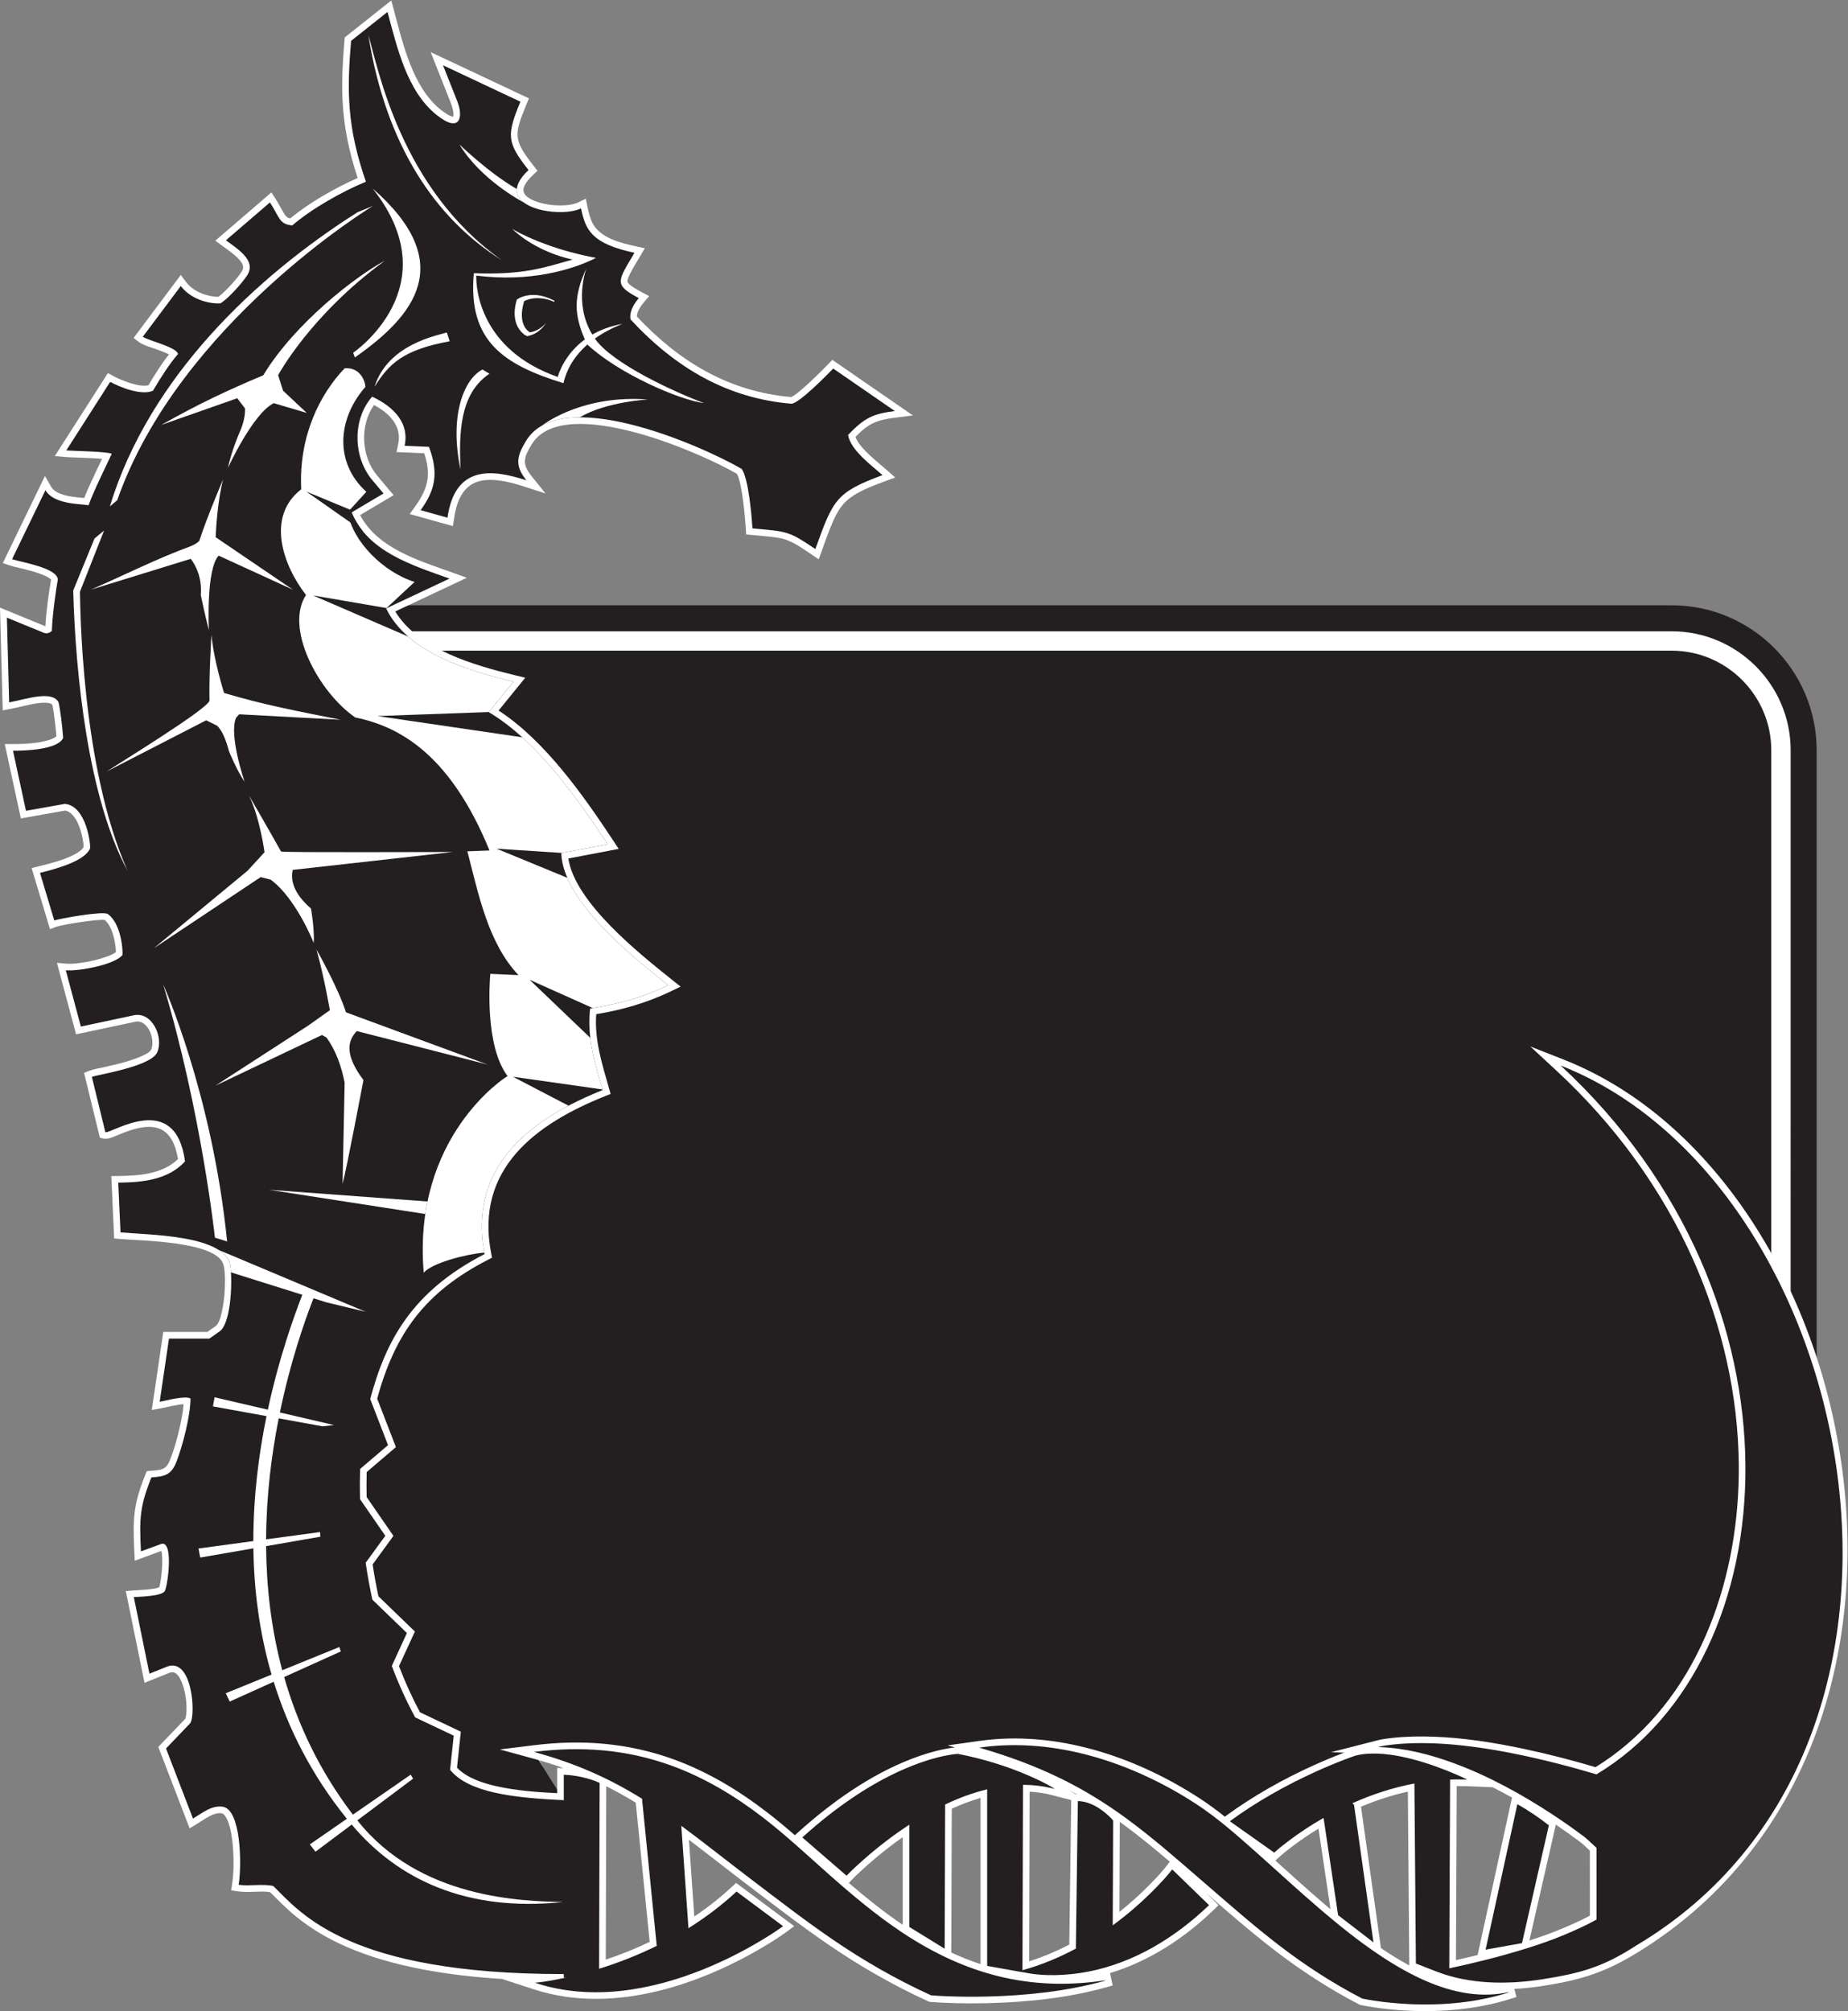
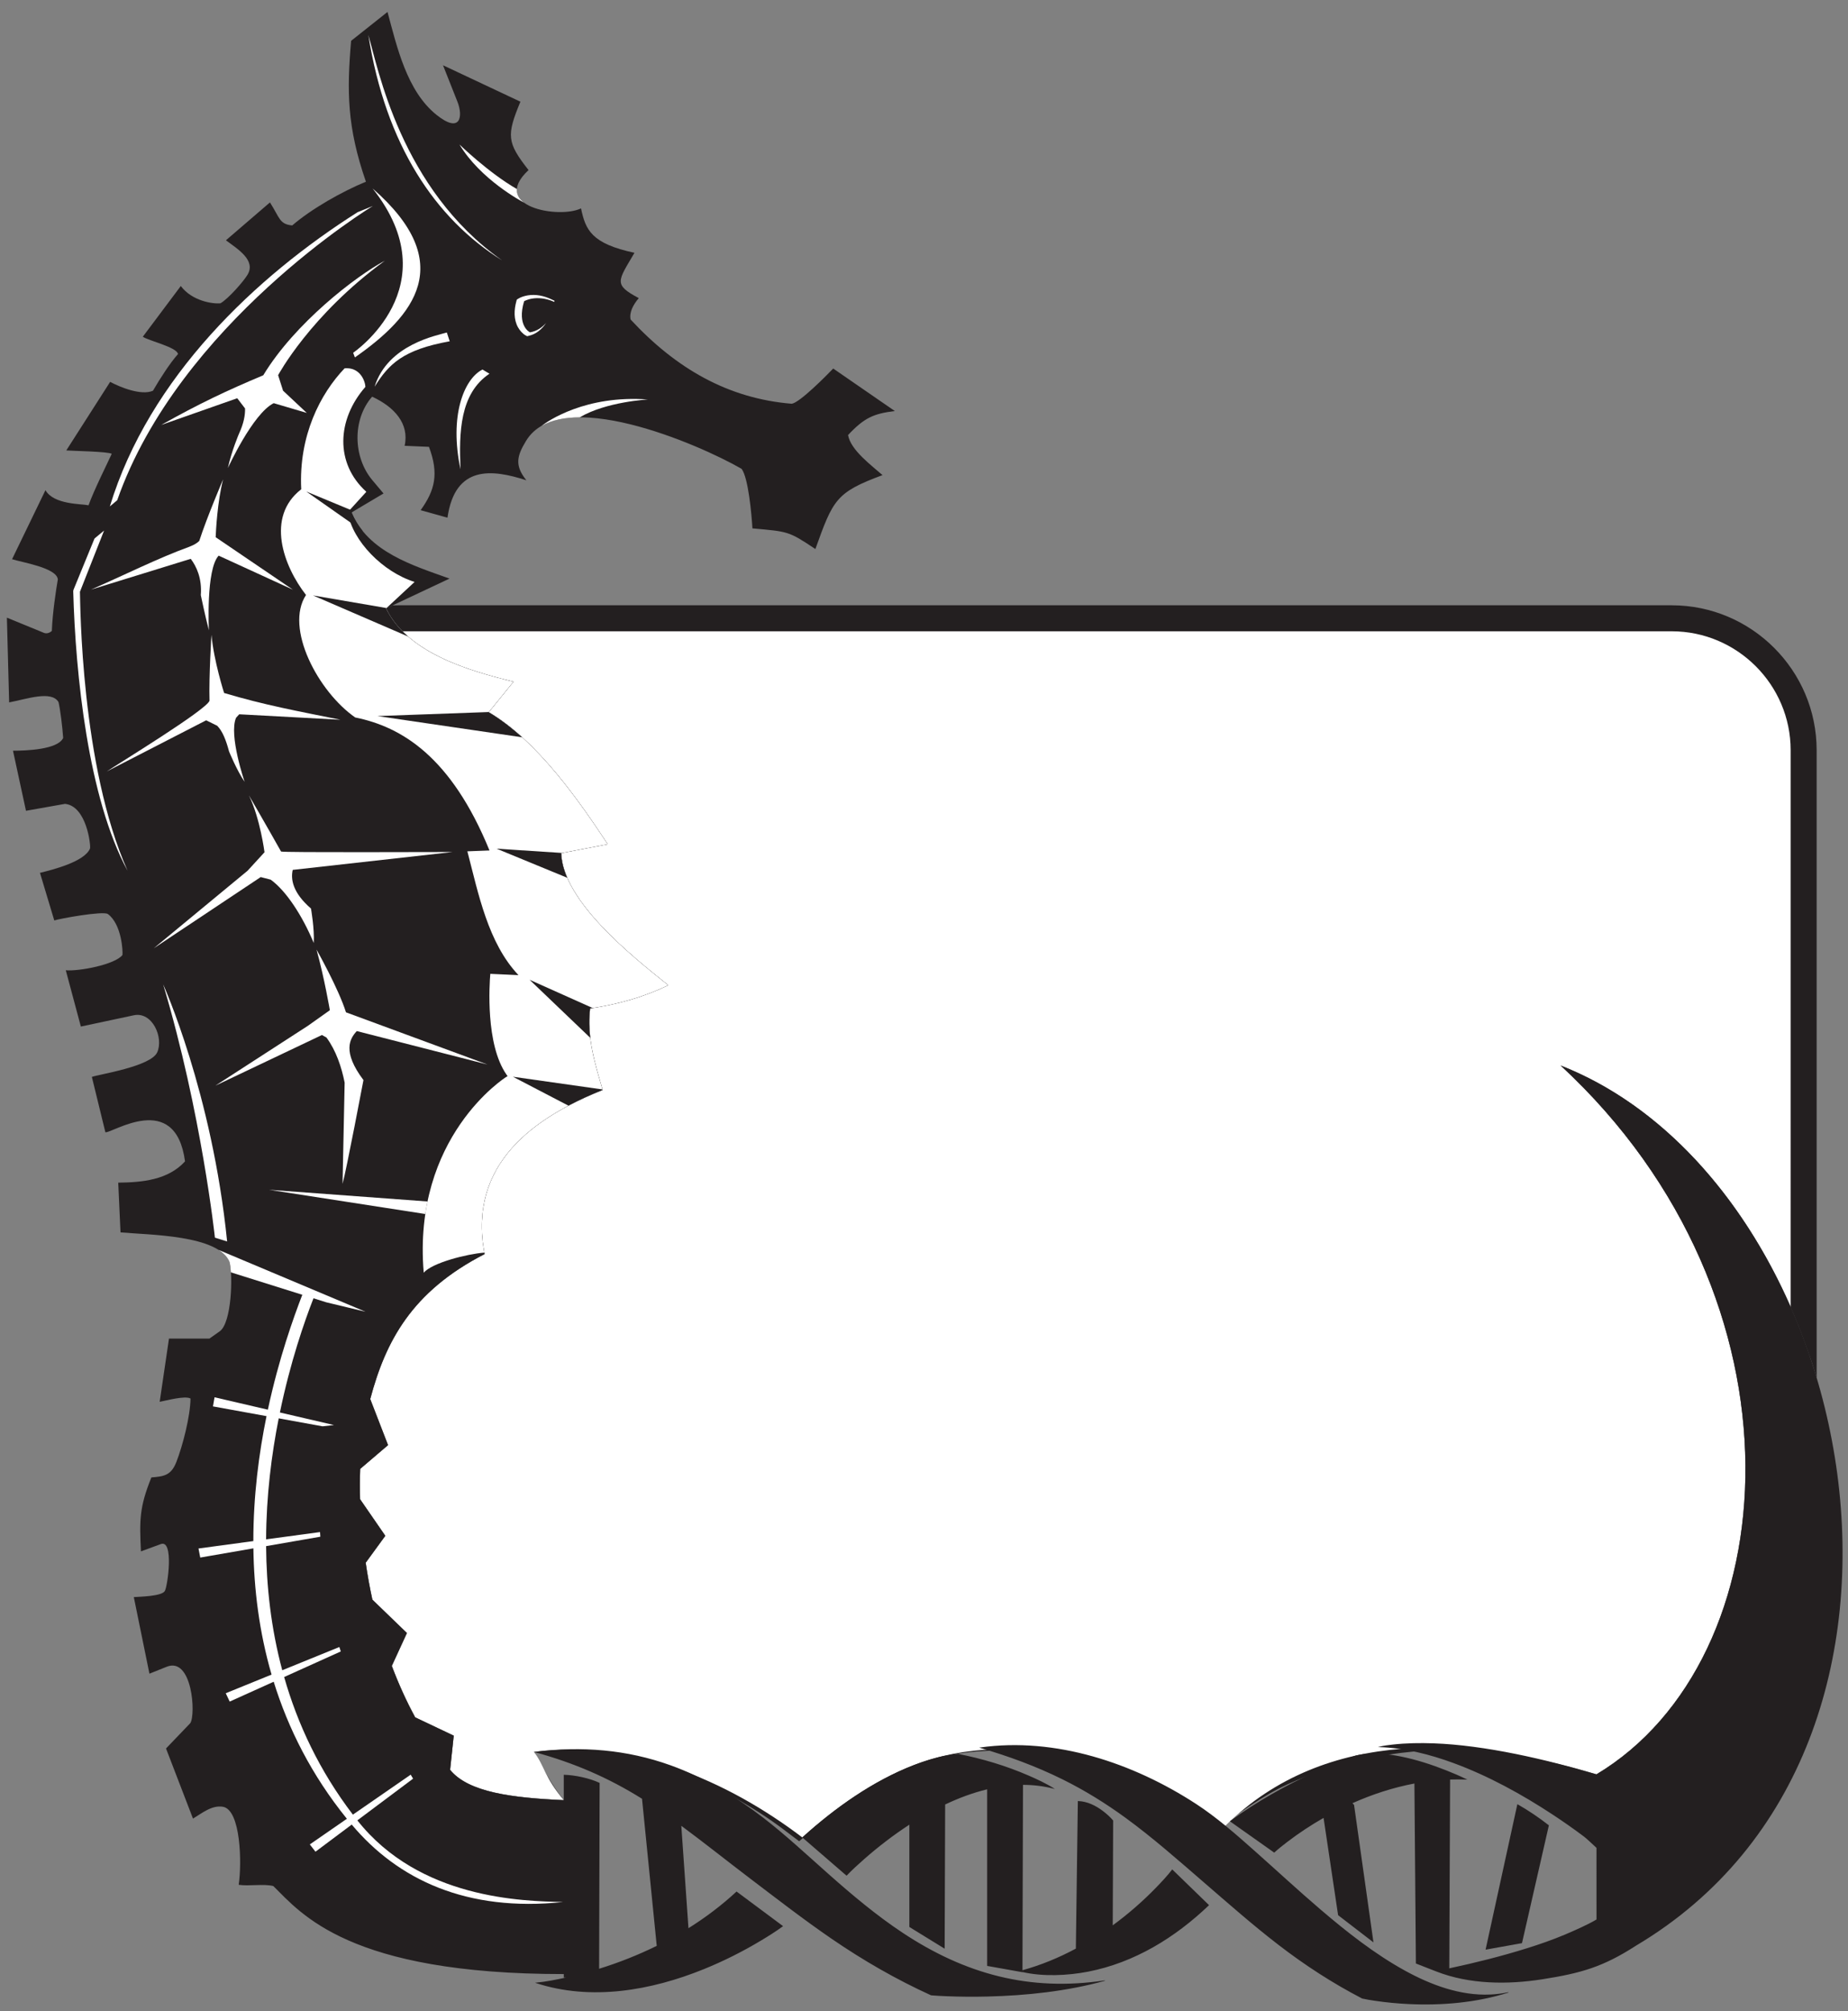
<svg xmlns="http://www.w3.org/2000/svg" viewBox="0 0 695.827 757.093" height="757.093" width="695.827" xml:space="preserve" id="svg2" version="1.1">
  <rect x="0" y="0" width="695.827" height="757.093" fill="#808080" stroke="none" />
  <defs id="defs6" />
  <g transform="matrix(1.333,0,0,-1.333,0,757.093)" id="g10">
    <g transform="scale(0.1)" id="g12">
      <path id="path14" style="fill:#231f20;fill-opacity:1;fill-rule:evenodd;stroke:none" d="m 3456.93,527.266 c -25.52,20.703 -51.73,40.429 -78.55,57.871 -413.83,269.258 -801.79,183.261 -1120.97,-105.528 -55.61,40.711 -123.1,103.399 -362.65,214.336 -148.98,53.7 -234.66,46.043 -386.52,38.938 4.6,-19.895 24.96,-64.485 84.3,-137.153 -144.59,6.489 -269.2,21.711 -321.14,85.625 l 10.25,96.504 -108.87,51.684 c -25.22,46.395 -47.18,95.086 -66.06,145.332 l 42.68,92.825 -97.58,94.3 c -7.53,34.53 -13.82,69.36 -18.86,104.26 l 55.4,76.05 -71.23,103.28 c -0.86,28.97 -0.81,57.54 0.3,85.67 l 78.65,67.11 -50.32,130.09 c 43.33,162.87 116.62,303.24 322.97,409.42 -48.94,255.41 142.19,386.92 333.43,463.42 -20.6,72.08 -45.32,146.96 -35.24,230.36 80.87,12.07 152.22,32.52 220.62,65.49 -104.51,83.61 -297.85,237.64 -302.27,373.15 l 131.33,25.02 c -80.31,121.52 -197.33,290.83 -336.12,372.95 l 69.94,86.09 c -126.63,30.89 -299.21,81.17 -359.83,206.93 l 18.18,8.55 c 5.17,0.2 10.36,0.33 15.58,0.33 h 3597.82 c 225.33,0 409.26,-183.91 409.26,-409.26 V 1788.55 c -119.46,400.42 -378.19,746.46 -723.09,881.91 716.64,-663.1 641.43,-1678.124 101.19,-2001.866 -489.18,148.34 -782.46,63.965 -1052.6,-141.328 v 0" />
      <path id="path16" style="fill:#231f20;fill-opacity:1;fill-rule:evenodd;stroke:none" d="m 3458.67,529.172 c -353.26,242.312 -668.4,215.016 -785.13,192.754 -31.06,-5.918 -61.97,-15.571 -91.44,-26.914 -115.88,-44.614 -223.82,-121.371 -315.31,-204.153 l -0.51,-0.461 c -79.73,55.637 -290.11,174.211 -371.52,203.547 -151.98,54.778 -232.49,44.707 -386.7,38.875 26.17,-46.726 49.8,-94.019 84.48,-137.09 -144.59,6.489 -269.2,21.711 -321.14,85.625 l 10.25,96.504 -108.87,51.684 c -25.22,46.395 -47.18,95.086 -66.06,145.332 l 42.68,92.825 -97.58,94.3 c -7.53,34.53 -13.82,69.36 -18.86,104.26 l 55.4,76.05 -71.23,103.28 c -0.86,28.97 -0.81,57.54 0.3,85.67 l 78.65,67.11 -50.32,130.09 c 43.33,162.87 116.62,303.24 322.97,409.42 -48.94,255.41 142.19,386.92 333.43,463.42 -20.6,72.08 -45.32,146.96 -35.24,230.36 80.87,12.07 152.22,32.52 220.62,65.49 -104.51,83.61 -297.85,237.64 -302.27,373.15 l 131.33,25.02 c -80.31,121.52 -197.33,290.83 -336.12,372.95 l 69.94,86.09 c -122.92,29.98 -289.13,78.24 -354.21,196.07 9.3,0.66 18.68,1.03 28.14,1.03 h 3597.82 c 215,0 390.53,-175.53 390.53,-390.55 V 1847.63 c -126.57,375.12 -376.53,694.09 -704.36,822.83 716.64,-663.1 641.43,-1678.124 101.19,-2001.866 -500.64,171.551 -911.58,-13.371 -1050.86,-139.422 v 0" />
      <path id="path18" style="fill:#ffffff;fill-opacity:1;fill-rule:evenodd;stroke:none" d="M 3460.82,523.047 C 3224.16,697.273 2869.59,805.684 2582.1,695.012 2466.22,650.398 2358.28,573.641 2266.79,490.859 l -0.51,-0.461 C 2051.09,653.855 1783.51,765.93 1511.27,732.313 l -3.03,-0.372 c 30.56,-40.41 28.46,-69.511 84.3,-136.211 -144.59,6.489 -269.2,21.711 -321.14,85.625 l 10.25,96.504 -108.87,51.684 c -25.22,46.395 -47.18,95.086 -66.06,145.332 l 42.68,92.825 -97.58,94.3 c -7.53,34.53 -13.82,69.36 -18.86,104.26 l 55.4,76.05 -71.23,103.28 c -0.86,28.97 -0.81,57.54 0.3,85.67 l 78.65,67.11 -50.32,130.09 c 43.33,162.87 116.62,303.24 322.97,409.42 -48.94,255.41 142.19,386.92 333.43,463.42 -20.6,72.08 -45.32,146.96 -35.24,230.36 80.87,12.07 152.22,32.52 220.62,65.49 -104.51,83.61 -297.85,237.64 -302.27,373.15 l 131.33,25.02 c -80.31,121.52 -197.33,290.83 -336.12,372.95 l 69.94,86.09 c -102.28,24.94 -234.54,62.56 -313.56,142.37 h 3585.31 c 184.8,0 335.82,-151.01 335.82,-335.82 V 1988.76 c -137.29,312.58 -363.83,569.46 -649.65,681.7 C 5124.98,2007.36 5049.77,992.336 4509.53,668.594 4158.01,773.32 3746.68,805.09 3460.82,523.047 v 0" />
-       <path id="path20" style="fill:#231f20;fill-opacity:1;fill-rule:evenodd;stroke:none" d="m 1208.67,3842.01 h 3513.5 c 154.61,0 281.09,-126.49 281.09,-281.1 V 2101.76 c -139.28,260.78 -344.35,470.3 -594.92,568.7 716.64,-663.1 641.43,-1678.124 101.19,-2001.866 -681.58,203.066 -1053.14,-137.84 -1056.58,-137.84 -228.2,191.07 -588.11,273.113 -870.85,164.258 -105.94,-40.785 -242.28,-137.5 -328.45,-212.063 -90.48,73.02 -202.83,154.758 -358.89,210.996 -126.54,45.614 -253.69,54.414 -386.52,37.996 17.47,-31.472 65.68,-106.734 84.91,-136.843 -141.7,6.668 -270.62,23.347 -321.75,86.257 l 10.25,96.504 -108.87,51.684 c -25.22,46.395 -47.18,95.086 -66.06,145.332 l 42.68,92.825 -97.58,94.3 c -7.53,34.53 -13.82,69.36 -18.86,104.26 l 55.4,76.05 -71.23,103.28 c -0.86,28.97 -0.81,57.54 0.3,85.67 l 78.65,67.11 -50.32,130.09 c 43.33,162.87 116.62,303.24 322.97,409.42 -48.94,255.41 142.19,386.92 333.43,463.42 -20.6,72.08 -45.32,146.96 -35.24,230.36 80.87,12.07 152.22,32.52 220.62,65.49 -104.51,83.61 -297.85,237.64 -302.27,373.15 l 131.33,25.02 c -80.31,121.52 -197.33,290.83 -336.12,372.95 l 69.94,86.09 c -75.4,18.39 -167.1,43.66 -241.75,87.65 v 0" />
-       <path id="path22" style="fill:#ffffff;fill-opacity:1;fill-rule:evenodd;stroke:none" d="m 2697.25,744.48 -20.32,5.911 89.03,12.586 c 217.71,30.785 441.42,-44.247 622.63,-162.157 24.55,-15.968 48.19,-33.445 71.23,-51.797 l 3.73,2.743 c 75.86,55.547 158.91,102.16 244.42,141.066 27.38,12.461 55.12,24.172 83.24,34.902 1.92,0.735 3.85,1.477 5.76,2.215 l -37.22,1.192 131.81,33.683 c 13.32,3.399 27.35,5.067 41.02,6.582 38.94,4.297 78.42,4.864 117.56,3.485 84.7,-2.989 170.88,-16.715 253.73,-34.227 68.28,-14.434 136.07,-32.012 203.02,-51.769 15.18,9.335 30,19.269 44.44,29.73 256.56,186.094 362.85,517.465 360.21,823.475 -1.7,197.34 -46.72,393.45 -126.21,573.8 -90.72,205.79 -224.82,388.26 -389.7,540.82 l -72.95,67.49 92.5,-36.33 c 229.72,-90.2 413.02,-267.05 543.84,-473.17 139.83,-220.31 224.94,-480.76 251.04,-739.92 C 5261.82,960.77 5083.85,449.414 4630.2,168.348 4535.98,109.973 4469,88.562 4360.08,71.445 c -27.09,-4.258 -54.77,-7.312 -82.64,-8.789 l 6.11,-22.871 -17.69,-5.535 C 4173.5,5.352 4073.85,-3.508 3977.44,1.191 c -32.24,1.562 -64.45,4.609 -96.37,9.375 -12.55,1.863 -25.11,3.848 -37.5,6.613 l -2.38,0.535 -2.17,1.125 c -84.12,43.699 -163.06,94.859 -238.2,152.617 -66.86,51.375 -130.41,106.797 -194.1,161.988 l 35.39,-34.343 -14.4,-13.868 c -83.3,-80.156 -181.75,-144.433 -292.18,-177.812 l 7.44,-35.117 -17.46,-4.883 c -108.38,-30.332 -223.6,-42.316 -335.86,-45.039 -38.67,-0.926 -77.38,-0.703 -116.04,0.871 -15.11,0.613 -30.23,1.305 -45.31,2.625 l -3.22,0.285 -2.93,1.336 c -99.47,45.41 -193.45,99.434 -283.62,161.23 -79.29,54.336 -155.26,113.262 -231.78,171.368 -53.84,40.886 -106.82,82.902 -160.73,123.679 l 15.14,-216.687 c 37.5,25.215 73.18,53.133 106.27,83.926 l 11.78,10.964 164.15,-122.144 -20.93,-15.5 c -20.3,-15.02 -41.91,-28.449 -63.56,-41.438 -52.43,-31.425 -107.38,-59.003 -164.05,-81.96 -42.9,-17.375 -86.98,-32.083 -131.92,-43.243 -116.73,-29.004 -239.24,-33.984 -354.72,3.644 l -88.67,28.883 3.08,0.293 c -153.33,9.164 -314,33.859 -446.414,92.152 -50.418,22.195 -97.363,49.684 -140.125,84.488 -26.703,21.739 -49.113,44.926 -73.27,68.801 -12.945,2.258 -28.695,1.473 -41.222,1.055 -16.485,-0.547 -33.918,-1.399 -50.246,1.172 l -18.391,2.89 2.793,18.406 c 4.594,30.305 4.699,65.618 2.762,96.145 -1.543,24.297 -4.805,52.043 -12.747,75.129 -2.542,7.383 -10.066,26.363 -19.339,27.859 -23.774,3.809 -52.352,-19.531 -71.696,-31.062 l -19.082,-11.371 -88.402,229.855 76.082,79.395 c 2.492,4.98 3.348,19.25 3.484,24.394 0.403,15.293 -1.089,31.289 -3.941,46.309 -3.09,16.281 -12.934,53.359 -30.629,59.98 -4.805,1.797 -9.82,0.774 -14.437,-1.086 l -69.532,-27.859 -52.843,258.982 21.066,1.7 c 13.523,1.08 60.727,2.42 73.305,9.2 5.918,17.57 12.367,82.42 5.918,102.45 l -75.102,-27.64 -1.184,25.53 c -4.171,90.23 -3.753,131.16 30.844,216.78 l 4.321,10.68 11.476,0.97 c 29.395,2.45 43,1.92 54.652,31.67 10.637,27.13 18.981,56.78 25.633,85.14 5.219,22.24 10.414,47.62 12.321,71.45 -18.911,-1.2 -52.485,-9.65 -64.254,-11.78 l -25.653,-4.66 32.422,220.35 h 124.442 l 24.183,17.07 c 14.762,10.43 22.309,67.58 23.848,84.55 2.015,22.21 4.019,68.86 -3.063,89.92 -21.855,65.01 -233.953,65.79 -291.855,71.05 l -16.266,1.47 -8.058,176.09 19.371,0.22 c 58.504,0.68 124.851,5.23 169.011,47.77 -6.187,37.58 -21.074,79.77 -62.203,89.01 -12.82,2.9 -26.449,2.42 -39.371,0.43 -20.922,-3.22 -41.398,-10.48 -60.965,-18.39 -11.832,-4.79 -34.519,-16.4 -47.015,-13.36 l -11.055,2.69 -44.766,183.23 15.247,5.96 c 10.656,4.18 27.203,6.91 38.601,9.43 20.109,4.42 40.195,9.05 60.016,14.64 15.004,4.23 69.031,20.66 75.781,35.68 12.5,27.82 -9.02,86.3 -45.223,78.59 l -166.914,-35.56 -54.054,201.89 26.582,-2.28 c 21.461,-1.84 53.242,3.69 74.238,8.34 14.09,3.14 51.441,12.89 65.828,24.14 -0.105,6.22 -1.031,13.84 -1.676,18.73 -1.832,13.97 -5.043,28.34 -10.164,41.48 -4.297,11.02 -10.726,23.05 -20.051,30.81 -19.847,2.69 -118.785,-13.18 -135.714,-19.06 l -18.707,-7.04 -51.848,172.42 19.015,4.77 c 23.575,5.91 46.836,11.62 69.786,19.81 14.242,5.08 51.199,19.63 57.949,35.46 0.258,6.31 -1.61,17.14 -2.656,22.84 -2.543,13.77 -6.477,27.83 -12.047,40.69 -6.907,15.92 -18.735,35.59 -37.324,38.95 L 58.906,3368.26 13.48,3578.22 h 23.203 c 21.719,0 43.848,0.94 65.379,3.8 11.492,1.52 46.785,7.38 57.25,18.34 -0.891,11.41 -2.051,22.83 -3.36,34.19 -2.004,17.5 -4.211,37.13 -8.094,54.52 -0.336,0.38 -0.695,0.73 -1.086,1.06 -13.019,11 -57.957,0.63 -72.988,-2.73 -14.805,-3.31 -29.57,-7.02 -44.473,-9.85 L 7.691,3673.45 0,3963.48 128.293,3910.86 c 2.344,43.47 8.687,88.93 15.918,131.55 -5.805,9.18 -41.871,20.66 -50.41,23.14 -12.223,3.57 -24.59,6.6 -36.969,9.58 -9.426,2.27 -19.477,4.44 -28.656,7.49 l -20.238,6.73 119.075,246.04 17.633,-30.81 c 1.046,-1.83 2.289,-3.54 3.679,-5.13 8.887,-10.16 24.297,-15.74 37.028,-18.96 12.531,-3.17 25.492,-4.85 38.343,-6.11 4.446,-0.45 9.293,-0.78 14.137,-1.22 7.133,18.11 15.375,36.11 23.441,53.59 8.805,19.09 18.012,38.01 27.032,56.99 -0.278,0.03 -0.547,0.05 -0.805,0.07 -12.398,1.08 -24.871,1.74 -37.305,2.32 -13.226,0.62 -26.457,1.11 -39.687,1.59 -8.203,0.31 -16.832,0.42 -24.985,1.16 l -30.664,2.8 149.914,234.29 15.309,-8.29 c 21.379,-11.59 72.098,-32.78 99.313,-26.11 16.527,28.27 36.968,60.85 58.011,87.09 -9.84,5.11 -24.812,10.64 -30.187,12.59 -14.442,5.25 -43.614,13.77 -55.164,22.6 l -14.719,11.26 133.352,177.96 14.98,-19.98 c 12.652,-16.87 31.164,-28.07 50.937,-34.69 11.149,-3.74 27.383,-7.28 40.118,-6.97 19.605,13.59 55.976,54.48 66.457,71.97 2.636,4.4 4.23,9.04 3.418,14.2 -3.239,20.53 -43.5,46.37 -59.625,58.39 l -18.735,13.97 158.422,136.24 11.625,-18.14 c 7.535,-11.74 13.957,-23.66 20.817,-35.74 2.757,-4.87 6.734,-11.99 11.136,-15.56 2.598,-2.1 6.032,-3.33 9.535,-4.1 52.86,43.94 126.321,86.06 190.557,114.23 -24.346,73.77 -39.725,146.18 -43.002,224.59 -2.301,54.89 1.129,109.74 5.801,164.42 l 0.695,8.05 131.426,104.29 7.42,-27.47 c 25.3,-93.64 52.56,-217.12 131.85,-280.76 5.3,-4.26 26.73,-20.21 35.34,-19.95 3.62,7.45 -2.63,29.07 -5.18,35.52 l -58.13,146.81 277.56,-130.61 -6.8,-16.48 c -35.8,-86.8 -37.82,-100.2 20.39,-174.44 l 10.6,-13.52 -12.55,-11.72 c -10.68,-9.96 -32.18,-32.32 -26.12,-49.17 8.22,-22.84 55.94,-33.05 76.63,-35.5 21.85,-2.58 56.58,-2.79 76.8,7.01 l 21.55,10.45 4.94,-23.44 c 3.31,-15.74 7.24,-32.57 14.88,-46.83 21.89,-40.85 80.23,-55.29 121.69,-64.16 l 25.3,-5.4 -13.04,-22.34 c -6,-10.27 -38.59,-60.85 -35.99,-72.2 2.22,-9.66 32.97,-25.65 40.76,-29.79 l 20.51,-10.89 -14.99,-17.73 c -8.3,-9.82 -19.74,-25.81 -19.55,-40.03 119.51,-127.46 259.39,-211.96 435.69,-227.31 20.73,8.03 89.42,77.01 105.29,93.51 l 11.03,11.47 227.6,-156.99 -48.84,-6.05 c -54.89,-6.79 -77.3,-17.24 -113.56,-54.53 12.7,-33.59 65.16,-72.74 88.95,-93.88 l 23.29,-20.7 -29.21,-10.84 c -37.15,-13.8 -86.96,-31.86 -114.6,-61.52 -13.41,-14.37 -22.78,-31.76 -30.81,-49.56 -12.57,-27.85 -22.81,-57.71 -33.15,-86.48 l -8.11,-22.57 -19.92,13.36 c -21.31,14.28 -47.93,33.39 -72.3,41.72 -11.59,3.97 -23.69,5.98 -35.8,7.54 -20.19,2.58 -40.71,4.14 -60.98,6 l -16.02,1.46 -0.96,16.06 c -1.69,28.62 -10.23,128.55 -25.07,155.23 -33.7,19.14 -69.6,36.22 -105,51.74 -48.34,21.19 -98.13,40.08 -148.62,55.45 -83.55,25.44 -268.25,71.17 -326,-23.81 -22.09,-36.31 -28.72,-55.02 -0.55,-89.97 l 39.45,-48.94 -59.8,19.39 c -40.41,13.1 -98.53,28.71 -139.42,11.08 -39.71,-17.09 -53.55,-62.16 -59.18,-101.51 l -3.02,-21.11 -122.18,34.09 15.64,21.76 c 37.54,52.21 44.84,91.39 25.32,149.82 l -78.41,3.4 4.81,21.77 c 11.57,52.39 -25.91,88.59 -68.23,111.16 -40.79,-58 -36.23,-145.62 9.12,-199.59 l 46.3,-55.09 -94.66,-56.2 c 48.96,-93.87 165.64,-128.26 258.9,-161.73 l 42.59,-15.3 -202.24,-95.15 c 64.82,-107.47 225.32,-152.65 338.4,-180.24 l 28.76,-7.01 -75.22,-92.58 c 131.16,-85.47 239.73,-240.08 323.82,-367.3 l 15.49,-23.45 -142.28,-27.11 c 18.65,-125.19 203.97,-271.45 293.81,-343.32 l 23.21,-18.57 -26.77,-12.91 c -67.62,-32.59 -137.83,-52.77 -211.54,-64.87 -5.28,-72.45 16.24,-139.76 36.02,-208.99 l 4.64,-16.23 -15.69,-6.28 c -196.17,-78.47 -367.45,-205.36 -321.99,-442.51 l 2.64,-13.77 -12.46,-6.41 c -175.9,-90.5 -261.59,-206.93 -311.87,-391.73 l 52.89,-136.76 -82.48,-70.38 c -0.75,-23.56 -0.76,-47.15 -0.15,-70.71 l 75.62,-109.64 -58.72,-80.58 c 4.52,-30.14 9.95,-60.13 16.33,-89.93 l 103.03,-99.57 -44.94,-97.758 c 17.07,-44.602 36.77,-88.254 59.34,-130.356 l 115.31,-54.734 -10.78,-101.562 c 27.5,-29.09 73,-43.77 110.48,-52.258 55.25,-12.5 115.22,-17.059 172.46,-19.91 v 71.32 l 18.22,-0.5 c -27.95,9.961 -56.5,18.894 -85.8,26.902 l -94.35,25.821 97.08,12.003 c 134.11,16.575 264.52,6.653 392.14,-39.335 97.05,-34.981 185.32,-88.215 266.78,-151.036 26.5,-20.437 52.15,-41.894 77.4,-63.828 l 8.98,8.074 c 93.79,84.36 202.8,162.161 321.1,207.707 30.65,11.797 62.38,21.668 94.67,27.833 8.89,1.691 18.09,3.328 27.21,4.167 z m 322.48,-120.507 18.73,-11.914 3.34,-0.086 c -7.31,4.082 -14.67,8.086 -22.07,12 z m 143.26,-89.469 -1.02,-254.399 c 32.17,25.579 62.72,53.274 91.23,82.786 14.83,15.332 29.73,31.132 42.72,48.066 l 8.38,10.906 c -43.87,37.403 -88.4,74.024 -134.94,108.02 -2.11,1.543 -4.24,3.086 -6.37,4.621 z m 737.79,-356.699 c 24.73,-16.711 50.04,-32.422 76.02,-46.742 1.31,-0.731 2.63,-1.454 3.96,-2.176 l -4.02,490.918 c -45.29,-10.047 -89.59,-24.563 -132.35,-42.586 l 56.39,-399.414 z m -142.48,109.617 -34.04,227.949 c -26.23,-16.047 -51.7,-33.391 -76.13,-52.023 -12.21,-9.325 -24.48,-18.868 -35.77,-29.285 l -9.78,-9.024 c 46.66,-42.031 93.14,-84.277 140.92,-125.051 4.92,-4.195 9.84,-8.386 14.8,-12.566 z m -1360.66,74.473 c 48.81,-41.883 99.01,-82.207 152.28,-118.293 v 247.57 c -33.63,-23.555 -65.92,-49.113 -96.73,-76.211 -16.48,-14.492 -32.81,-29.348 -47.99,-45.188 l -7.56,-7.878 z m 289.41,-196.543 c 27.27,-12.598 54.79,-23.547 82.64,-32.793 v 469.414 c -27.8,-8.106 -54.94,-18.496 -81.27,-30.481 l -1.37,-406.14 z m -974.57,469.609 -1.35,-489.656 c 42.29,14.187 83.77,30.859 124.02,50.078 l -39.33,393.242 c -27.44,16.875 -55.17,32.273 -83.34,46.336 z m 1313.4,-39.043 -54.42,14.062 c -20.7,5.352 -41.85,8.504 -63.16,9.668 l -1.37,-479.16 c 39.11,12.422 77.03,28.43 113.48,47.285 l 5.47,408.145 z M 4320,199.258 c 31.8,10.215 63.32,21.394 94.04,34.441 25.47,10.821 52.41,22.317 76.88,35.844 l -0.06,183.395 c -8.93,8.535 -18.69,18.031 -27.83,24.914 -22.35,16.804 -45.14,33.015 -68.3,48.679 L 4320,199.258 Z M 4173.81,158.242 4271,603 c -18.17,10.125 -36.55,19.883 -55.12,29.18 l -74.77,2.918 c -8.79,0.34 -17.59,0.488 -26.4,0.457 l -2.11,-491.582 c 20.45,4.535 40.86,9.281 61.21,14.269 v 0" />
      <path id="path24" style="fill:#231f20;fill-opacity:1;fill-rule:evenodd;stroke:none" d="m 3820.31,587.168 c 55.98,25 114.67,44.199 174.96,55.539 l 4.16,-508.312 57.6,-22.5 c 94.01,-36.727 201.54,-37.461 300.14,-21.965 108.51,17.062 171.07,34.816 263.16,94.336 958.89,569.082 630.3,2155.414 -211.99,2486.194 716.64,-663.1 641.43,-1678.124 101.19,-2001.866 -142.44,42.429 -315.06,82.469 -460.06,87.586 -38.04,1.347 -76.95,0.793 -114.84,-3.387 -12.21,-1.348 -26.49,-3.059 -38.44,-6.105 l -4.1,-1.051 4.24,-0.137 c 71.29,-2.277 143.06,-20.578 209.74,-45.129 98.19,-36.152 193.38,-88.496 280.65,-145.996 29.78,-19.609 59.06,-40.125 87.56,-61.562 6.81,-5.118 21.93,-19.329 35.31,-31.817 l 0.04,-202.316 c -26.66,-15.77 -64.83,-32.246 -88.26,-42.207 -35.2,-14.95 -71.68,-27.586 -108.19,-39.012 -71.81,-22.488 -145.8,-40.988 -219.41,-56.738 l 2.28,533.203 c 15.28,0.508 30.55,0.476 45.81,-0.125 l 3.18,-0.129 -2.91,1.277 c -18.4,9.106 -37.83,17.317 -56.9,24.864 -41.11,16.3 -84.27,30.324 -127.65,39.074 -40.51,8.183 -87.58,12.918 -128.11,2.785 -10.56,-3.469 -21.19,-7.461 -31.58,-11.43 -27.73,-10.586 -55.16,-22.156 -82.17,-34.449 -84.12,-38.273 -166.5,-84.516 -241.11,-139.121 l -0.66,-0.5 125.37,-88.672 0.35,0.332 c 11.52,10.637 24.67,20.906 37.11,30.398 32.32,24.661 66.6,47.208 101.87,67.407 l 41.06,-274.75 99.88,-76.832 -54.8,388.133 -0.1,0.136 c -1.37,1.649 -2.89,3.274 -4.38,4.844 z M 345.836,2982.46 c 1.582,9.94 -2.121,87.03 -41.063,115.72 -13.039,9.61 -138.578,-13.28 -151.429,-18.12 l -40.43,134.46 c 35.231,8.84 125.723,31.03 141.441,68.88 2.293,9.65 -9.726,119.63 -70.66,125.98 L 73.394,3389.84 36.684,3559.5 c 35.062,0 126.086,2.65 141.757,35.98 -2.207,31.88 -8.183,80.61 -13.148,101.28 -19.727,33.69 -89.797,8.61 -139.473,-0.82 l -6.348,239.31 104.621,-42.91 c 7.836,-3.2 16.472,-0.03 22.351,5.57 1.809,49.95 11.668,114.88 16.914,145.43 -3.183,33.12 -102.867,48.26 -129.281,57.04 l 94.32,194.91 c 23.676,-41.38 102.094,-38.21 121.692,-42.72 14.832,41.61 52.328,116.67 65.547,145.37 -9.992,6.67 -113.782,8.25 -128.414,9.58 l 123.937,193.69 c 27.973,-15.15 88.07,-39.59 120.934,-25.04 18.664,32.28 48.215,78.46 70.742,103.57 -3.379,19.8 -84.863,37.86 -99.402,48.98 l 107.257,143.14 c 31.985,-42.65 90.594,-50.99 112.02,-48.8 22.199,12.85 64.848,61.23 76.527,80.72 24.469,40.84 -27.965,72.54 -61.074,97.22 l 124.363,106.95 c 27.817,-43.38 26.411,-61.49 62.911,-65.02 53.855,46.48 140.171,95.53 208.192,123.53 -53.724,154.9 -53.939,256.39 -41.849,397.84 l 102.819,81.59 c 26.73,-98.96 54.65,-223.41 138.2,-290.48 67.66,-54.31 76.05,-5.28 59.29,37.05 l -40.73,102.86 218.64,-102.89 c -39.36,-95.44 -38.51,-114.72 22.97,-193.13 -110.6,-103.17 85.93,-138.39 148.26,-108.19 12.82,-60.98 29.4,-99.45 150.98,-125.43 -46.8,-80.17 -60.5,-89.37 12.17,-127.97 -16.02,-18.94 -27.29,-40.27 -23.11,-60.41 128.5,-138.67 275.48,-223.18 455.23,-237.94 22.78,3.44 97.57,79.17 117.09,99.47 l 174,-120.02 c -59.73,-7.39 -86.2,-18.82 -132.05,-67.79 7.21,-42.86 67.33,-86.56 97.31,-113.19 -131.8,-48.93 -139.47,-69.14 -189.66,-208.77 -76.51,51.29 -77.29,49.14 -177.79,58.34 -2.41,40.66 -11.65,142.74 -30.55,168.14 -124.03,71.41 -512.33,237.74 -608.83,79.09 -26.12,-42.95 -32.77,-69.71 0.87,-111.45 -96.1,31.17 -201.46,44.35 -222.9,-105.58 l -75.83,21.16 c 40.31,56.07 52.17,102.76 23.52,178.91 l -68.72,2.97 c 13.87,62.83 -29.35,109.86 -91.82,138.73 -56.574,-64.87 -53.499,-170.92 0.11,-235.17 l 32.1,-38.2 -90.287,-53.61 c 46.847,-111.86 172.517,-149.37 276.707,-186.78 l -179.18,-84.32 c 60.62,-125.76 233.2,-176.04 359.83,-206.93 l -69.94,-86.09 c 138.79,-82.12 255.81,-251.43 336.12,-372.95 l -131.33,-25.02 c 4.42,-135.51 197.76,-289.54 302.27,-373.15 -68.4,-32.97 -139.75,-53.42 -220.62,-65.49 -10.08,-83.4 14.64,-158.28 35.24,-230.36 -191.24,-76.5 -382.37,-208.01 -333.43,-463.42 -206.35,-106.18 -279.64,-246.55 -322.97,-409.42 l 50.32,-130.09 -78.65,-67.11 c -1.11,-28.13 -1.16,-56.7 -0.3,-85.67 l 71.23,-103.28 -55.4,-76.05 c 5.04,-34.9 11.33,-69.73 18.86,-104.26 l 97.58,-94.3 -42.68,-92.825 c 18.88,-50.246 40.84,-98.937 66.06,-145.332 l 108.87,-51.684 -10.25,-96.504 c 51.94,-63.914 176.55,-79.136 321.14,-85.625 v 71.7 l 0.62,-0.016 c 31.06,-0.859 71.73,-9.465 100.28,-22.785 l 0.35,-0.164 -1.45,-524.895 c 55.76,17.325 110.36,38.86 162.74,64.668 l -41.54,415.43 c -96.02,60.098 -193.09,101.523 -302.36,131.465 l -2.94,0.808 3.03,0.372 c 131.35,16.222 258.53,6.671 383.49,-38.368 95.31,-34.347 181.7,-86.554 261.69,-148.242 63.91,-49.285 123.63,-105.273 184.05,-158.777 66.76,-59.113 134.98,-116.574 209.44,-165.871 176.6,-116.907 358.65,-166.172 570.27,-134.422 l 0.57,0.078 0.24,-1.113 -0.55,-0.148 C 3014.08,55.93 2899.38,43.77 2789.2,41.102 c -38.24,-0.926 -76.6,-0.703 -114.82,0.852 -14.73,0.598 -29.75,1.301 -44.46,2.578 -99.2,45.281 -190.99,98.086 -280.8,159.641 -78.98,54.121 -154.81,112.957 -231.05,170.84 -64.71,49.136 -128.27,99.968 -193.57,148.258 l 20.2,-289.168 c 48.21,30.164 93.73,64.562 135.48,103.211 l 0.37,0.343 131.4,-97.781 -0.66,-0.488 c -19.44,-14.414 -41.33,-28 -62.05,-40.422 C 2097.73,168.086 2043.45,140.84 1987.8,118.293 1839.14,58.074 1669.85,28.125 1513.98,79.133 l -2.77,0.906 2.9,0.273 c 27.59,2.559 57.55,8.449 84.86,14.492 h -6.43 v 9.715 c -608.063,-0.184 -741.954,171.386 -820.505,248.593 -27.82,7.004 -68.754,-1.004 -97.812,3.567 9.175,60.5 6.129,212.238 -44.868,220.41 -31.382,5.039 -59.496,-18.711 -84.242,-33.457 l -76.164,198.027 68.461,71.453 c 16.262,23.969 5.809,188.317 -66.605,159.301 l -48.711,-19.523 -44.133,216.299 c 15.023,1.21 79.312,1.95 87.727,17.4 8.128,14.92 25.984,146.09 -11.465,132.33 l -56.121,-20.67 c -4.059,87.63 -4.914,123.75 29.496,208.91 34.711,2.9 55.39,4.88 70.527,43.49 18.012,45.97 39.504,129.76 39.996,179.35 -15.734,8.82 -70.039,-6.2 -87.066,-9.29 l 26.273,178.56 h 114.215 l 29.039,20.5 c 33.934,23.95 37.719,158.31 27.734,195.73 -31.269,76.54 -225.914,76.28 -307.91,83.72 l -6.429,140.42 c 68.156,0.79 140.769,7.47 188.675,60.09 -27.14,202.28 -207.492,78.02 -225.007,82.28 l -38.172,156.26 c 18.144,7.11 166.425,28.96 184.644,69.5 18.66,41.53 -13.836,115.73 -66.195,104.57 l -149.527,-31.85 -42.559,158.95 c 37.305,-3.21 138.367,15.79 160,43.02 z M 4374.79,524.813 c -26.98,21.183 -58.05,42.199 -87.99,59.16 l -0.73,0.402 -89.78,-410.906 102.83,18.418 75.96,332.695 -0.29,0.231 z m -1806.15,1.605 V 237.551 l 99.72,-61.379 1.39,407.273 c 37.98,18.047 77.73,33.02 118.65,42.871 V 127.59 l 99.73,-17.817 v 0.469 c 57.85,-13.328 127.55,-10.113 185.09,1.02 130.86,25.332 246.02,96.179 341.51,187.461 l 0.45,0.437 -103.99,100.938 -0.41,-0.539 c -13.16,-17.098 -29.16,-34.215 -44.12,-49.684 -37.91,-39.211 -79.55,-75.5 -123.55,-107.719 l 1.17,296.047 -0.14,0.164 c -7.89,9.516 -19.12,19.426 -28.91,26.809 -20.11,15.207 -44.41,27.265 -70.05,27.969 l -0.61,0.019 -5.61,-416.777 c -47.92,-25.645 -98.39,-46.496 -150.82,-61.004 l 1.49,523.504 c 29.2,-0.032 58.22,-3.477 86.52,-10.782 l 3.69,-0.949 -3.22,2.043 c -21.39,13.614 -48.2,26.008 -71.33,36.043 -63.4,27.551 -130.91,47.735 -198.77,61.059 -10.43,-0.285 -22.81,-2.434 -32.98,-4.375 -31.06,-5.918 -61.97,-15.571 -91.44,-26.914 -115.88,-44.614 -223.82,-121.371 -315.31,-204.153 l -0.51,-0.461 125.01,-108.074 0.39,0.41 c 15.28,16.036 32.54,31.68 49.14,46.278 40.15,35.324 83.01,68.222 127.82,97.406 z M 4259.96,53.281 C 4243.3,49.668 4226.37,47.52 4209.34,46.758 4124.3,43 4041.15,74.219 3967.75,114.668 c -84.47,46.562 -163.18,108.586 -236.4,171.086 -63.67,54.336 -125,111.219 -187.56,166.812 -51.86,46.106 -107.21,94.7 -165.41,132.571 -177.38,115.41 -396.7,189.238 -609.79,159.304 l -2.79,-0.386 2.7,-0.793 c 79.88,-23.184 157.96,-51.797 232.57,-88.703 63.25,-31.297 122.39,-67.957 179.34,-109.559 75.72,-55.32 146.45,-117.781 217.36,-179.055 70.51,-60.906 140.57,-122.859 214.46,-179.644 74.66,-57.395 151.73,-107.375 235.43,-150.852 11.79,-2.629 24.22,-4.59 36.17,-6.367 31.27,-4.656 62.93,-7.656 94.51,-9.199 94.06,-4.578 191.89,3.797 281.93,32.234 l 0.55,0.168 -0.29,1.113 -0.57,-0.117 v 0" />
      <path id="path26" style="fill:#ffffff;fill-opacity:1;fill-rule:evenodd;stroke:none" d="m 1196.88,2085.37 c 24.09,28.06 122.03,52.89 171.11,56.66 -46.08,252.68 143.98,383.19 334.17,459.27 -20.6,72.08 -45.32,146.96 -35.24,230.36 80.87,12.07 152.22,32.52 220.62,65.49 -104.51,83.61 -297.85,237.64 -302.27,373.15 l 131.33,25.02 c -80.31,121.52 -197.33,290.83 -336.12,372.95 l 69.94,86.09 c -126.63,30.89 -299.21,81.17 -359.83,206.93 l 80.48,74.85 c -89.32,27.94 -175.683,115.43 -188.8,196.93 l 52.5,57.65 c -89.297,80.62 -82.973,204.16 -3.19,295.64 2.58,-1.19 -4.69,57.59 -58.24,53.02 -68.695,-72 -129.985,-190.22 -122.473,-341.54 -100.804,-78.15 -50.594,-216.32 13.524,-298.55 -61.078,-93.41 34.441,-273.2 138.949,-345.89 131.17,-26.48 271.18,-111.01 379.34,-375.64 l -6.64,-0.24 -55.88,-2.16 c 31.21,-119.52 58.18,-258.67 144.39,-349.65 l -79.6,3.63 c -2.47,-29.22 -13.97,-199.3 45.87,-284.78 l 2.93,-4.2 -4.4,-2.6 c -0.77,-0.45 -265.12,-167.59 -232.47,-552.39 v 0" />
      <path id="path28" style="fill:#ffffff;fill-opacity:1;fill-rule:evenodd;stroke:none" d="m 1087.09,4943.34 c -81.32,-43.22 -254.324,-176.19 -343.434,-323.52 -104.59,-44 -180.957,-80.1 -288.191,-140.31 l 214.664,75.44 22.078,-28.87 c 0.504,-19.28 -3.91,-42.84 -17.074,-71.14 0,0 -21.09,-49.11 -31.473,-97.19 0,0 70.074,153.58 129.485,183.28 l 93.41,-27.56 -67.024,62.79 -13.941,43.81 c 0,0 90.723,169.74 301.5,323.27 z M 759.855,2319.5 1207.63,2286.45 c -2.36,-11.5 -4.48,-23.27 -6.27,-35.38 l -441.505,68.43 z m 134.254,678.24 c 0,0 61.911,-109.44 83.176,-177.08 l 399.765,-147.43 -369.21,94.5 c -19.637,-21.23 -42,-57.66 18.82,-138.43 0,0 -48.383,-255.22 -59.058,-293.03 l 5.921,285.84 c -8.722,43.8 -24.203,90.6 -51.414,127.41 l -12.73,7.09 -301.055,-143.11 261.219,169 62.215,44.14 c 0,0 -15.637,91.54 -37.649,171.1 z m -157.683,204.88 -302.102,-201.12 265.071,219.09 47.773,52.12 c 0,0 -12.078,94.55 -43.941,160.57 0,0 56.164,-96.84 90.625,-158.46 4.429,-3.31 435.988,-1.19 484.528,-1.42 l -451.489,-50.49 c -6.203,-26.51 -0.004,-64.57 51.566,-109.21 0,0 10.215,-57.97 7.731,-97.18 -32.071,77.23 -78.278,147.62 -121.54,178.78 l -28.222,7.32 z M 582.383,3645.37 301.508,3500.9 c 41.894,27.73 279.308,172.81 290.312,199.53 -1.937,70.58 5.52,186.36 5.52,186.36 6.426,-73.02 35.668,-164.27 35.668,-164.27 112.211,-33.67 209.457,-51.52 328.629,-75.59 l -285.899,15.43 -8.929,-9.82 c -21.219,-48.91 24.203,-181.08 24.203,-181.08 -22.203,32.4 -44.032,86.04 -44.032,86.04 -8.335,31.02 -18.015,56.89 -33.464,72.48 l -31.133,15.39 z m 35.383,464.96 209.636,-96.1 -218.214,148.19 c 0.707,17.55 4.757,100.27 21.023,163.4 0,0 -45.633,-106.68 -67.336,-173.85 0,0 -5.687,-6.35 -18.758,-12.62 l 0.004,0.18 -9.652,-4.21 c -86.754,-31.37 -184.395,-80.36 -277.352,-120.88 l 281.656,86.96 c 16.028,-21.19 32.145,-54.9 28.454,-102.58 0,0 12.773,-61.41 22.902,-99.37 0,0 -8.836,171.84 27.473,210.88 h 0.164 v 0" />
      <path id="path30" style="fill:#ffffff;fill-opacity:1;fill-rule:nonzero;stroke:none" d="m 997.551,4683.36 c 0.773,0.54 274.439,186.8 55.009,463.98 241.06,-210.71 117.4,-359.96 -50.11,-477.13 l -4.899,13.15 v 0" />
      <path id="path32" style="fill:#ffffff;fill-opacity:1;fill-rule:nonzero;stroke:none" d="m 293.984,4181.25 -68.156,-172.81 c 0.969,-32.95 2.36,-491.73 134.567,-788.05 -111.407,205.16 -147.165,555 -153.555,789.57 l 0.703,3.83 59.41,144.95 27.031,22.51 z m 313.102,-1997 c 0,0 -37.75,353.14 -146.168,715.25 0,0 138.359,-305.91 180.613,-725.94 l -34.445,10.69 z m 446.044,2913.61 c -1.67,-1 -547.501,-332.5 -722.025,-830.93 l -20.828,-17.54 c 111.215,365.07 412.528,648.95 699.853,830.97 l 43,17.5 v 0" />
      <path id="path34" style="fill:#231f20;fill-opacity:1;fill-rule:evenodd;stroke:none" d="m 997.457,4236.6 -132.324,54.87 159.747,-111.99 c -12.71,15.58 -23.51,33.07 -31.817,52.91 l 4.394,4.21 z m 383.403,-567.87 -314.63,-11.38 408.6,-59.95 c -30.11,27.29 -61.62,51.51 -94.35,70.87 l 0.38,0.46 z m 206.86,-397.96 -184.96,12 199.51,-82.11 c -10.14,23.46 -16.26,46.82 -17,69.64 l 2.45,0.47 z m 86.48,-438 -178.36,79.87 171.4,-163.9 c -3.15,26.8 -3.77,54.37 -0.32,82.92 2.44,0.37 4.86,0.74 7.28,1.11 z m 27.51,-229.91 -252.88,35.89 156.8,-81.67 c 31.38,16.56 63.96,31.19 96.53,44.22 l -0.45,1.56 z m -609.14,1359.37 -208.433,35.78 268.333,-115.92 c -25.74,22.47 -47.13,48.6 -61.88,79.2 l 1.98,0.94 v 0" />
      <path id="path36" style="fill:#ffffff;fill-opacity:1;fill-rule:nonzero;stroke:none" d="m 1418.58,4944.07 c -189.83,118.2 -329.12,327.41 -378.15,636.77 27.03,-91.19 90.73,-435.06 378.15,-636.77 v 0" />
      <path id="path38" style="fill:#ffffff;fill-opacity:1;fill-rule:nonzero;stroke:none" d="m 1362.79,4636.03 19.77,-11.82 c -83.77,-56.14 -86.28,-165.49 -81.72,-270.11 -32.14,150.35 9.23,254.96 61.95,281.93 z m -100.64,104.57 8.13,-24.83 c -132.02,-23.81 -172.13,-64.27 -212.12,-128.27 37.22,120 178.1,145.04 203.99,153.1 v 0" />
      <path id="path40" style="fill:#ffffff;fill-opacity:1;fill-rule:evenodd;stroke:none" d="m 1542.57,4767.55 c -11.65,-17.39 -27.64,-31.42 -48.87,-36.32 l -4.78,-1.1 -4.31,2.33 c -8.57,4.63 -16.73,14.37 -21.36,22.68 -12.56,22.54 -11.35,49.33 -4.74,73.53 l 1.3,4.77 4.15,2.69 c 7.32,4.75 18.52,7.96 26.96,9.32 22.73,3.65 45.65,-1.26 66.29,-10.97 l 9.14,-4.29 -0.62,-3.18 c -51.55,22.6 -85.3,1.88 -85.3,1.88 -21.04,-70.1 16.54,-87.84 16.54,-87.84 19.29,3.13 34.26,13.8 45.6,26.5 v 0" />
      <path id="path42" style="fill:#ffffff;fill-opacity:1;fill-rule:nonzero;stroke:none" d="m 875.098,470.703 104.738,72.402 C 879.734,666.711 813.984,798.176 773.09,930.156 l -124.262,-56.074 -11.187,23.574 129.445,52.657 c -35.07,120.617 -49.766,241.327 -51.328,356.577 l -150.117,-26.05 -4.953,25.61 154.925,20.93 c -0.027,127.38 15.672,247.55 37.207,352.87 l -151.273,27.51 4.453,25.71 150.625,-35 c 31.172,145.53 72.734,260.83 97.281,324.5 l -201.582,63.3 c -0.801,12.16 -2.172,22.34 -4.008,29.23 -5.625,13.76 -16.546,25.03 -31.132,34.31 l 415.246,-174.75 -110.461,26.54 -36.473,11.45 c -25.578,-65.37 -65.34,-179.58 -94.894,-322.48 l 152.828,-35.51 -32.332,-3.59 -123.856,22.52 C 766.957,1571.61 752.23,1455.34 751.633,1332.25 l 152.355,20.57 0.883,-13.12 -153.223,-26.59 c 0.813,-113.25 13.832,-231.9 45.625,-350.512 l 161.25,65.592 4.129,-12.49 -160.054,-72.223 c 37.8,-132.5 99.465,-264.559 194.183,-388.664 l 163.279,112.871 6.73,-11.289 -157.38,-117.77 c 175.86,-222.309 466.51,-228.051 581.1,-230.609 -272.57,-28.789 -466.71,63.507 -596.994,218.722 l -102.387,-76.621 -16.031,20.586 v 0" />
-       <path id="path44" style="fill:#ffffff;fill-opacity:1;fill-rule:evenodd;stroke:none" d="m 1659.18,4706.61 c -33.14,-29.06 -57.54,-65.3 -67.58,-109.19 -169.37,52.24 -270.55,119.13 -253.22,310.57 140.39,-5.1 196.52,15.27 279.07,38.64 -63.37,13.55 -127.02,45.25 -170.29,86.13 52.06,-29.97 135.22,-62.63 236.34,-81.45 -66.79,-33.83 -187.42,-69.32 -338.21,-49.95 -1.27,-39.15 13.14,-210.07 230.11,-286.32 2.94,10.33 20.05,64.47 76.59,105.99 -29.9,69 -33.25,119.73 4.69,201.29 0,0 -37.95,-97.55 16.38,-187.57 22.9,13.16 50.91,24.01 85.09,30.19 -28.07,-11.01 -54.48,-24.83 -77.79,-41.55 48.27,-70.47 228.27,-152.59 308.57,-182.32 -71.55,9.1 -243.77,84.82 -329.75,165.54 v 0" />
      <path id="path46" style="fill:#ffffff;fill-opacity:1;fill-rule:evenodd;stroke:none" d="m 1528.94,4476.42 c 19.15,14.54 125.35,87.99 301.22,75.03 0,0 -118.16,-6.22 -192.52,-50.47 -41.91,-0.16 -79.39,-7.41 -108.7,-24.56 z m -48.8,631.01 c -8.3,4.36 -123.3,65.95 -182.32,164.12 0,0 82.75,-80.34 162.16,-125.81 -1.18,-15.58 6.78,-28.35 20.16,-38.31 v 0" />
    </g>
  </g>
</svg>